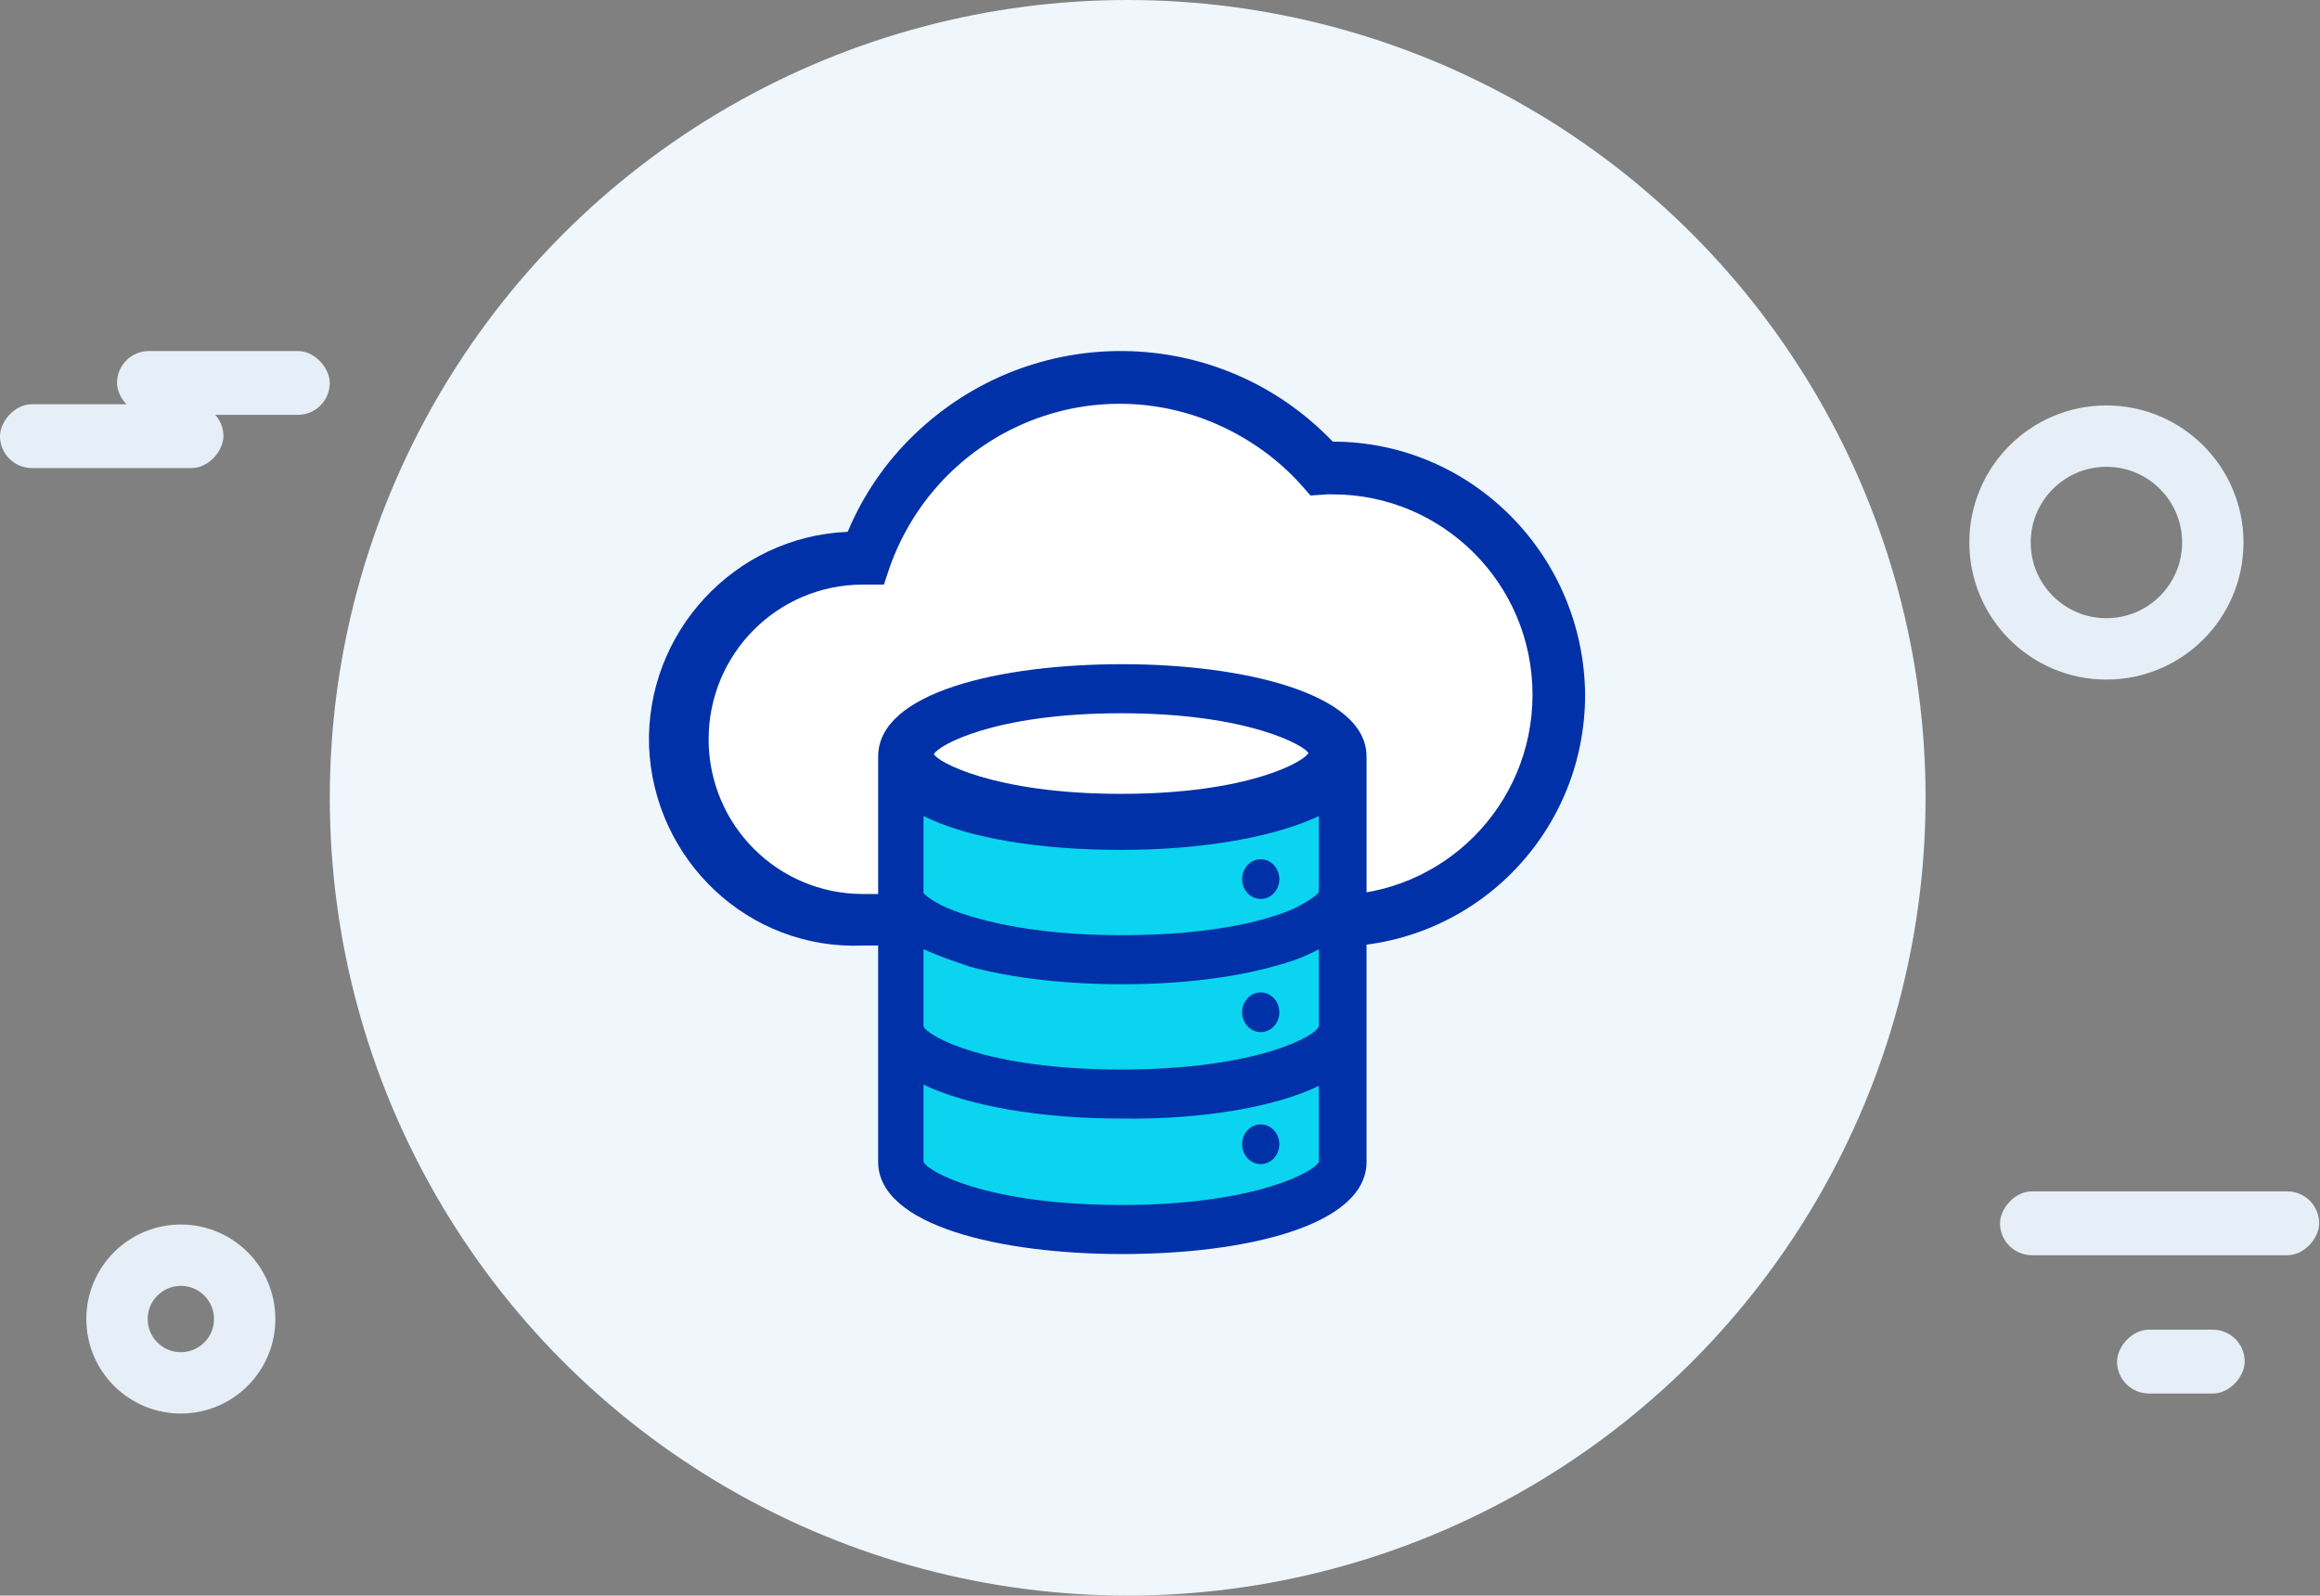
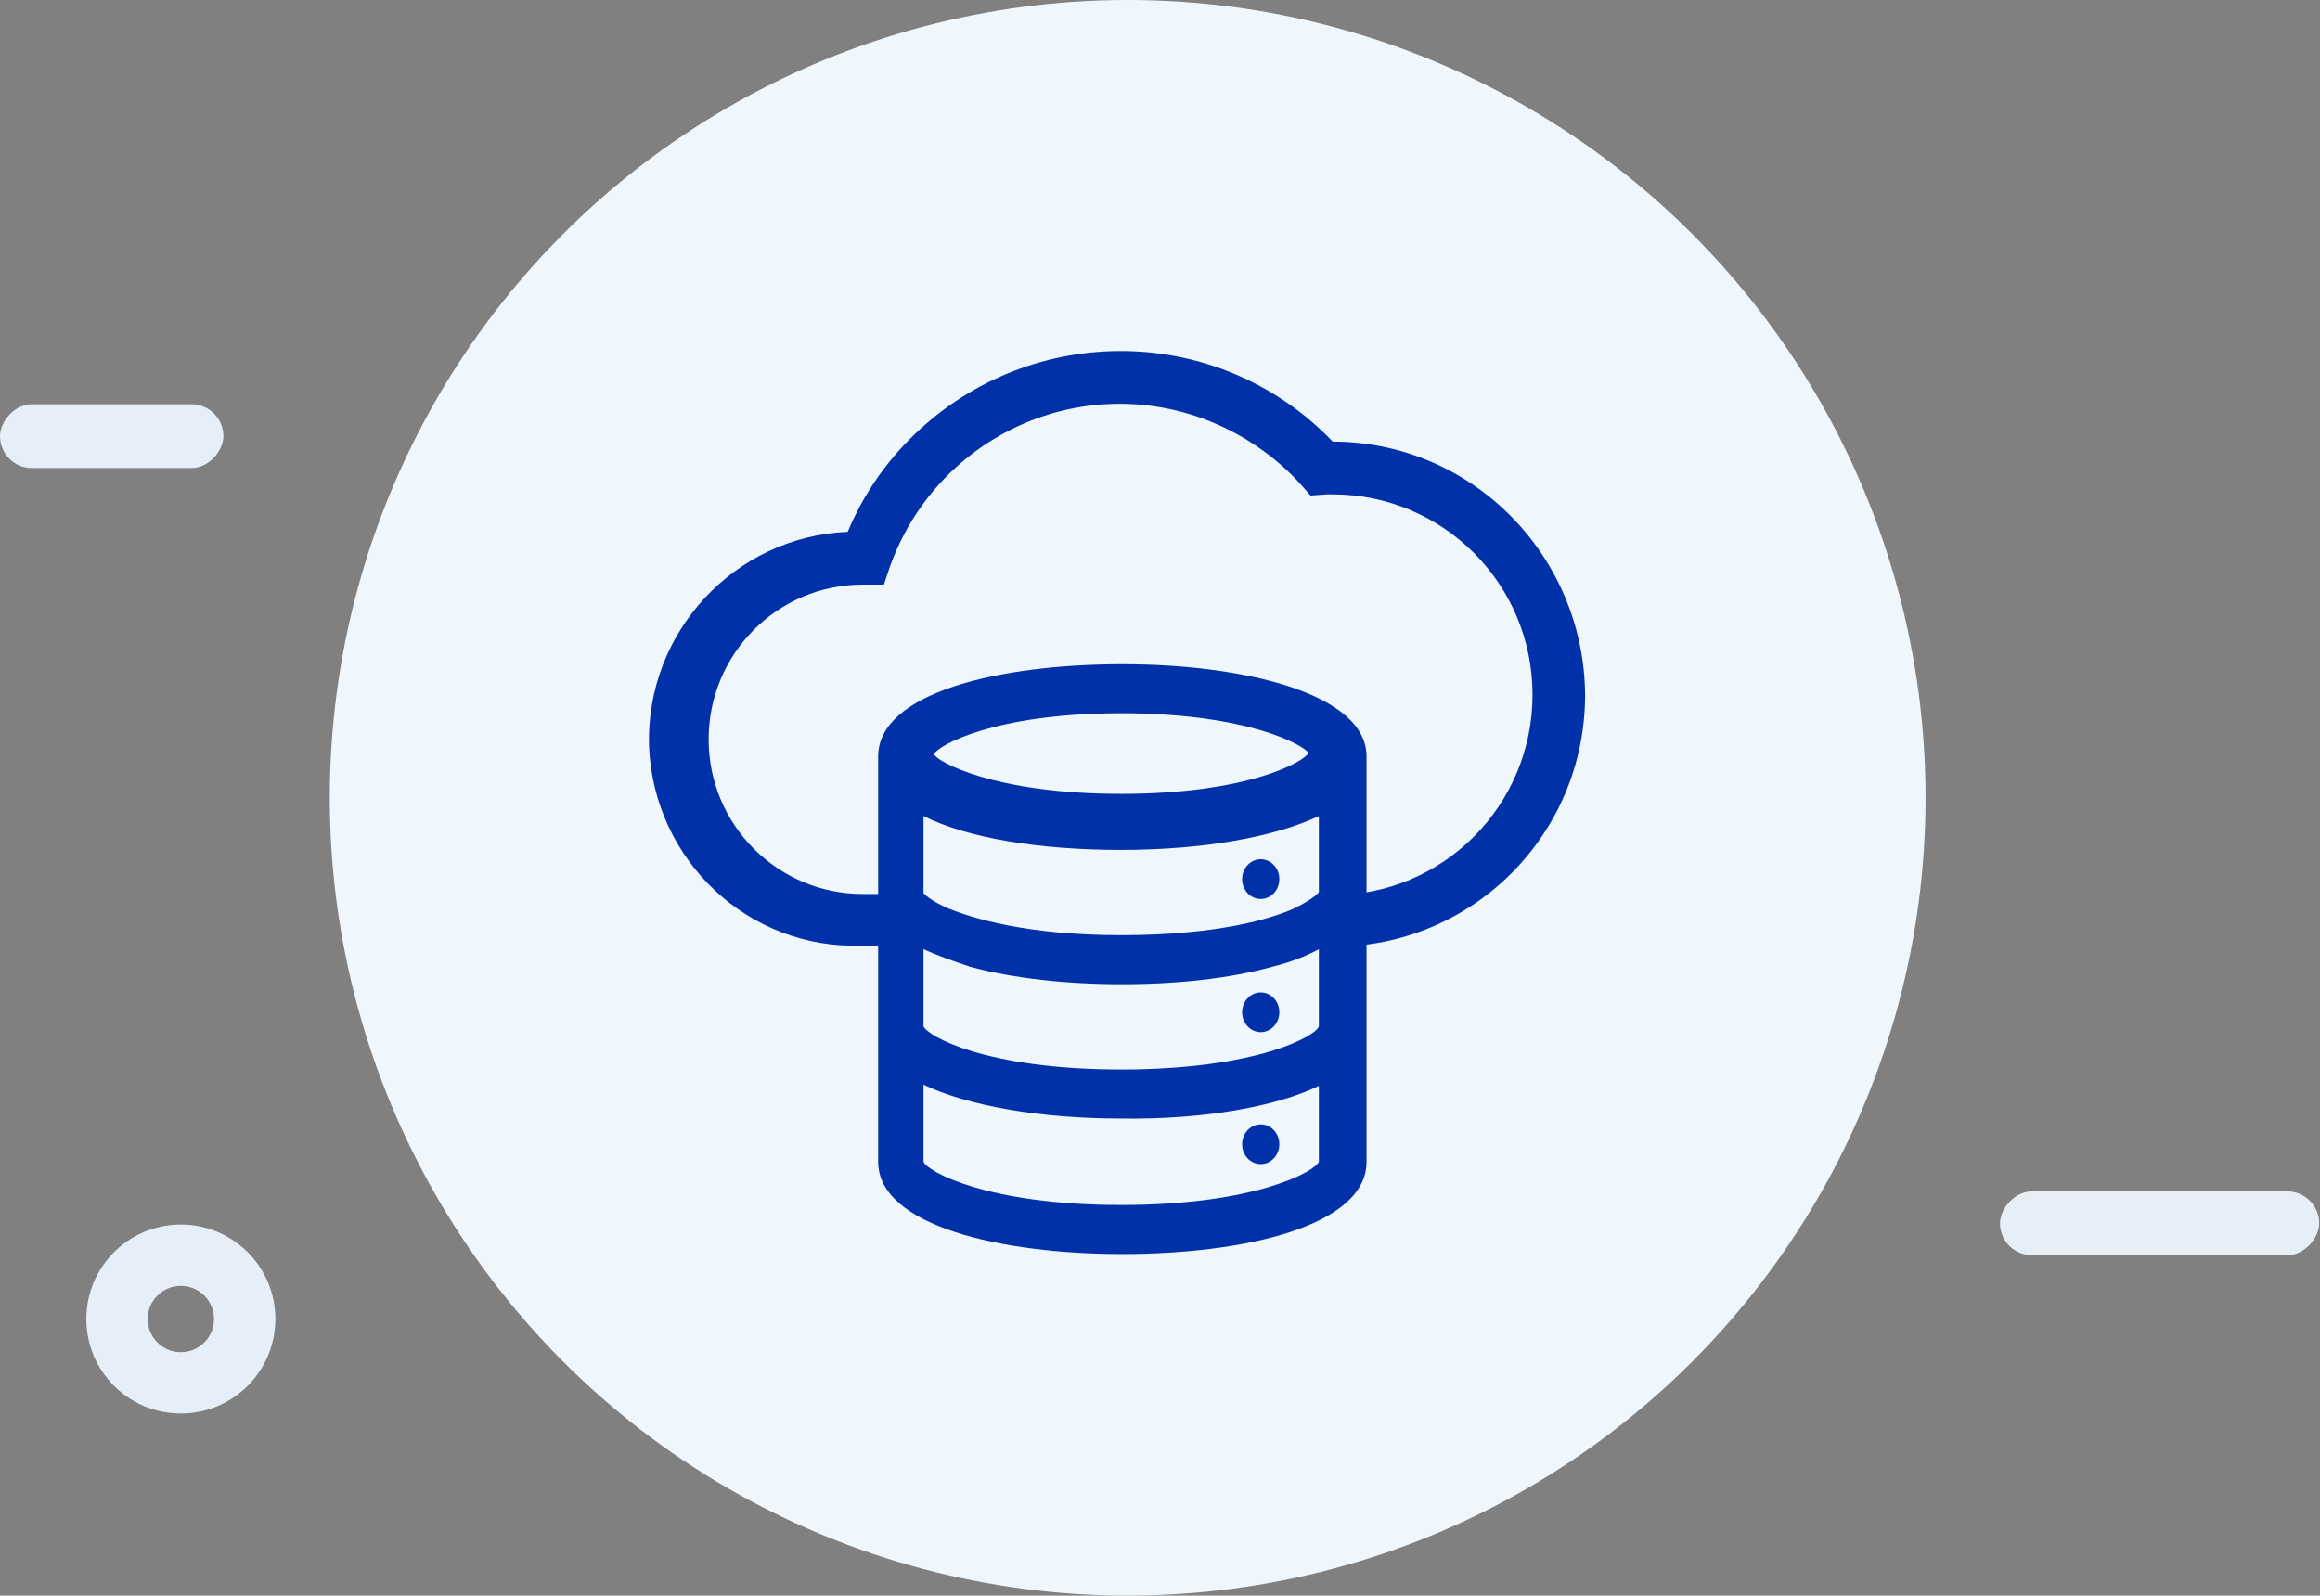
<svg xmlns="http://www.w3.org/2000/svg" height="130" viewBox="0 0 189 130" width="189">
  <rect x="0" y="0" width="189" height="130" fill="#808080" stroke="none" />
  <g fill="none" fill-rule="evenodd">
    <circle cx="91.867" cy="65" fill="#eff6fc" r="65" transform="matrix(1 0 0 -1 0 130)" />
    <circle cx="14.733" cy="107.467" r="5.2" stroke="#e6eff7" stroke-width="5" transform="matrix(1 0 0 -1 0 214.933)" />
    <rect fill="#e6eff7" height="5.2" rx="2.6" transform="matrix(1 0 0 -1 0 71.067)" width="18.2" y="32.933" />
    <rect fill="#e6eff7" height="5.2" rx="2.6" transform="matrix(1 0 0 -1 0 199.333)" width="26" x="162.933" y="97.067" />
-     <rect fill="#e6eff7" height="5.2" rx="2.6" transform="matrix(1 0 0 -1 0 221.867)" width="10.4" x="172.467" y="108.333" />
    <g fill-rule="nonzero">
-       <path d="m69.331 45.04c2.86-2.955 7.436-9.438 10.964-11.25 3.527-1.811 6.96-2.383 7.913-2.574.953-.191 3.909-2.383 10.392.953 6.483 3.337 10.296 4.957 10.487 5.148.191.191 7.913 3.051 7.913 3.051s6.96 4.671 7.15 4.957c.191.286 2.383 14.205 2.383 14.205s-3.623 10.487-4.004 10.678c-.381.191-9.915 4.004-9.915 4.004l-3.241.572-.572 10.773s-6.674 4.576-16.589 4.576c-9.915 0-17.065-4.767-17.065-4.767l-.286-10.773s-7.627 3.241-10.868 0c-3.241-3.241-11.822-12.584-10.01-16.398 1.811-3.813 7.532-10.296 7.532-10.296l7.627-3.527" fill="#fff" />
      <path d="m108.569 35.979c-9.235-9.644-24.467-9.835-34.083-.573-2.38 2.292-4.189 4.965-5.427 7.925-9.235.382-16.47 8.212-16.185 17.474.381 9.262 8.092 16.614 17.422 16.233h3.047c-.19-1.432-.381-2.769.571-4.201h-3.618c-6.95 0-12.567-5.634-12.567-12.604 0-6.97 5.617-12.604 12.567-12.604h.19 1.523l.476-1.432c3.713-10.408 15.042-15.851 25.419-12.127 3.142 1.146 5.998 3.056 8.188 5.538l.666.764 1.333-.095h.476c8.949 0 16.28 7.257 16.28 16.328 0 8.976-7.236 16.328-16.28 16.328h-.476v4.201h.571c11.329 0 20.469-9.167 20.469-20.529-.095-11.363-9.235-20.625-20.564-20.625z" fill="#0031a8" />
-       <path d="m74.856 64.392v30.262c0 .952 5.115 3.997 16.483 3.997 11.367 0 16.483-3.045 16.483-3.997v-30.262c-3.41 1.998-9.568 3.14-16.483 3.14-6.915 0-13.073-1.142-16.483-3.14z" fill="#0ad4ef" />
      <path d="m91.433 54.114c-9.947 0-19.893 2.284-19.893 7.518v33.022c0 5.234 10.041 7.518 19.893 7.518 9.947 0 19.893-2.284 19.893-7.518v-33.022c0-5.139-10.041-7.518-19.893-7.518zm16.009 34.354v6.186c-.284.761-5.115 3.521-16.104 3.521-10.989 0-15.82-2.76-16.104-3.521v-6.281c3.6 1.713 9.473 2.76 16.104 2.76 6.631.095 12.599-.952 16.104-2.665zm0-15.797c-.095.19-.663.666-1.989 1.332-1.895.856-6.252 2.189-14.115 2.189-7.862 0-12.22-1.427-14.115-2.189-1.516-.666-1.989-1.237-1.989-1.237v-6.281c3.6 1.808 9.473 2.76 16.104 2.76 6.631 0 12.504-1.047 16.104-2.76zm-16.009 7.518c4.452 0 8.81-.476 12.22-1.427 1.516-.381 2.747-.856 3.789-1.427v6.281c-.189.761-5.021 3.521-16.104 3.521-11.083 0-15.82-2.76-16.104-3.521v-6.281c1.042.476 2.368.952 3.789 1.427 3.505.952 7.862 1.427 12.409 1.427zm-15.346-18.747c.284-.666 4.831-3.331 15.251-3.331 10.42 0 14.967 2.665 15.251 3.236-.284.666-4.831 3.331-15.251 3.331-10.42 0-15.062-2.665-15.251-3.236z" fill="#0031a8" />
      <ellipse cx="102.706" cy="71.624" fill="#0031a8" rx="1.516" ry="1.618" />
      <ellipse cx="102.706" cy="82.473" fill="#0031a8" rx="1.516" ry="1.618" />
      <ellipse cx="102.706" cy="93.226" fill="#0031a8" rx="1.516" ry="1.618" />
    </g>
-     <circle cx="171.6" cy="44.2" r="8.667" stroke="#e6eff7" stroke-width="5" />
-     <rect fill="#e6eff7" height="5.2" rx="2.6" width="17.333" x="9.533" y="28.6" />
  </g>
</svg>